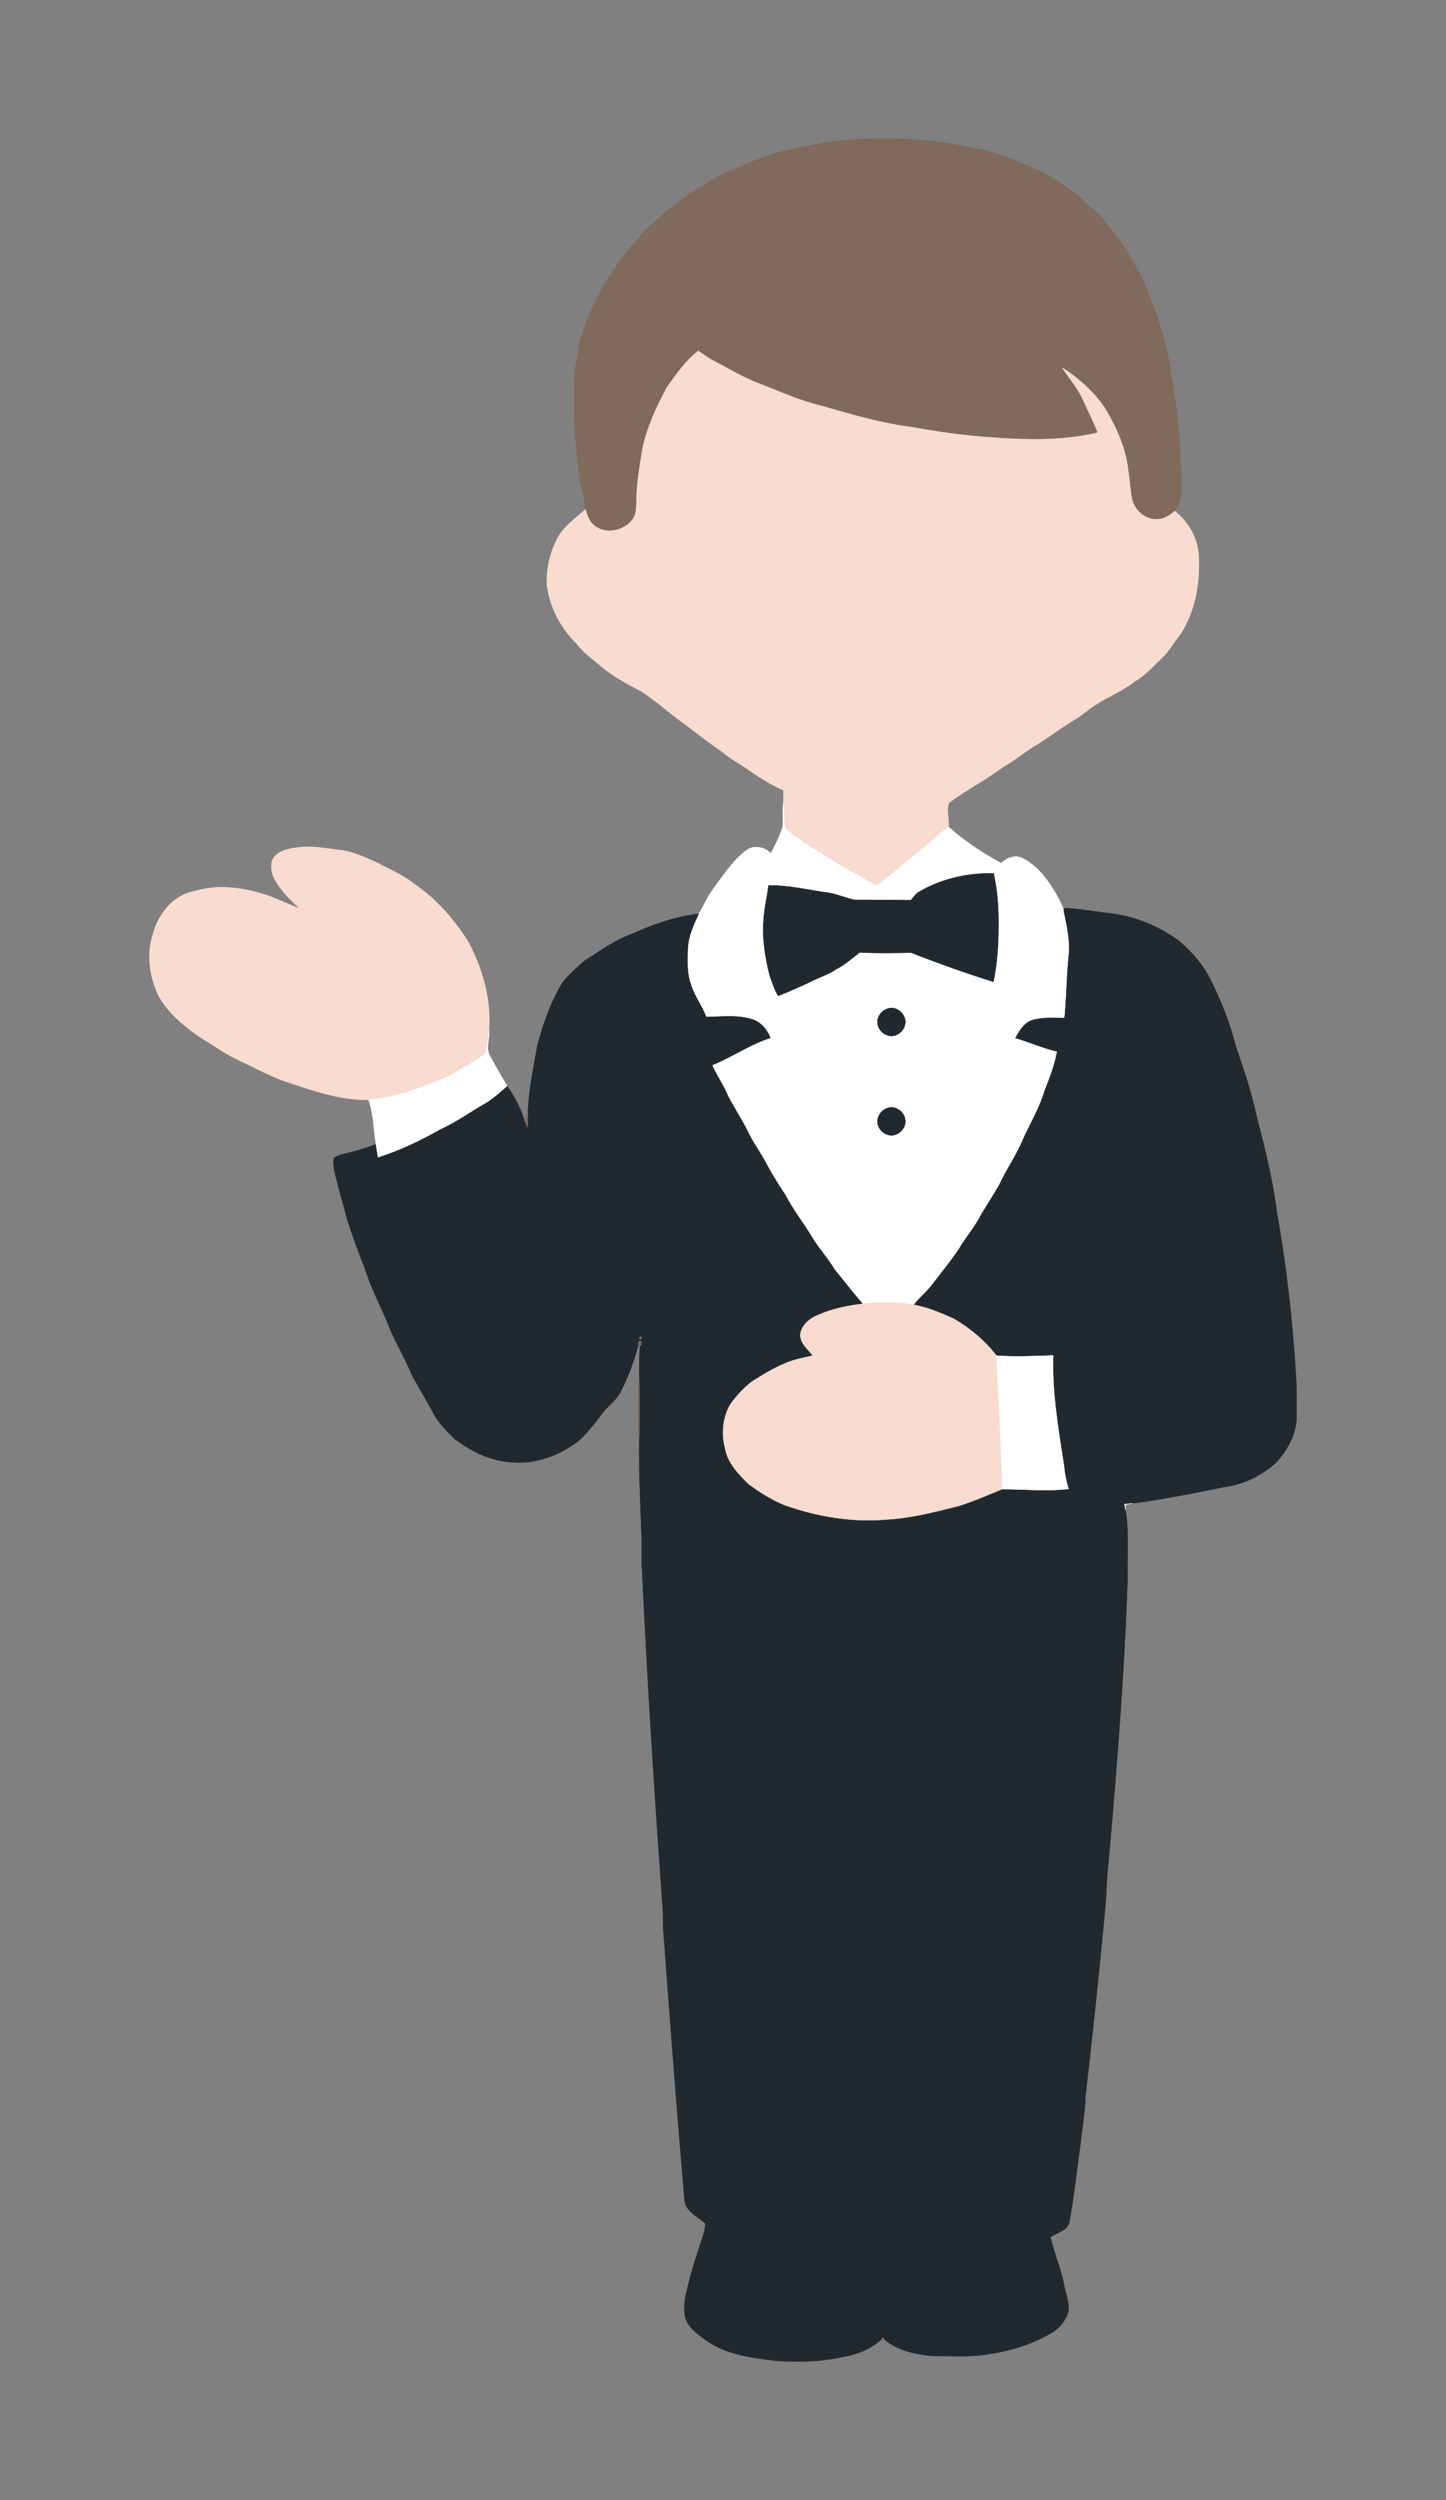
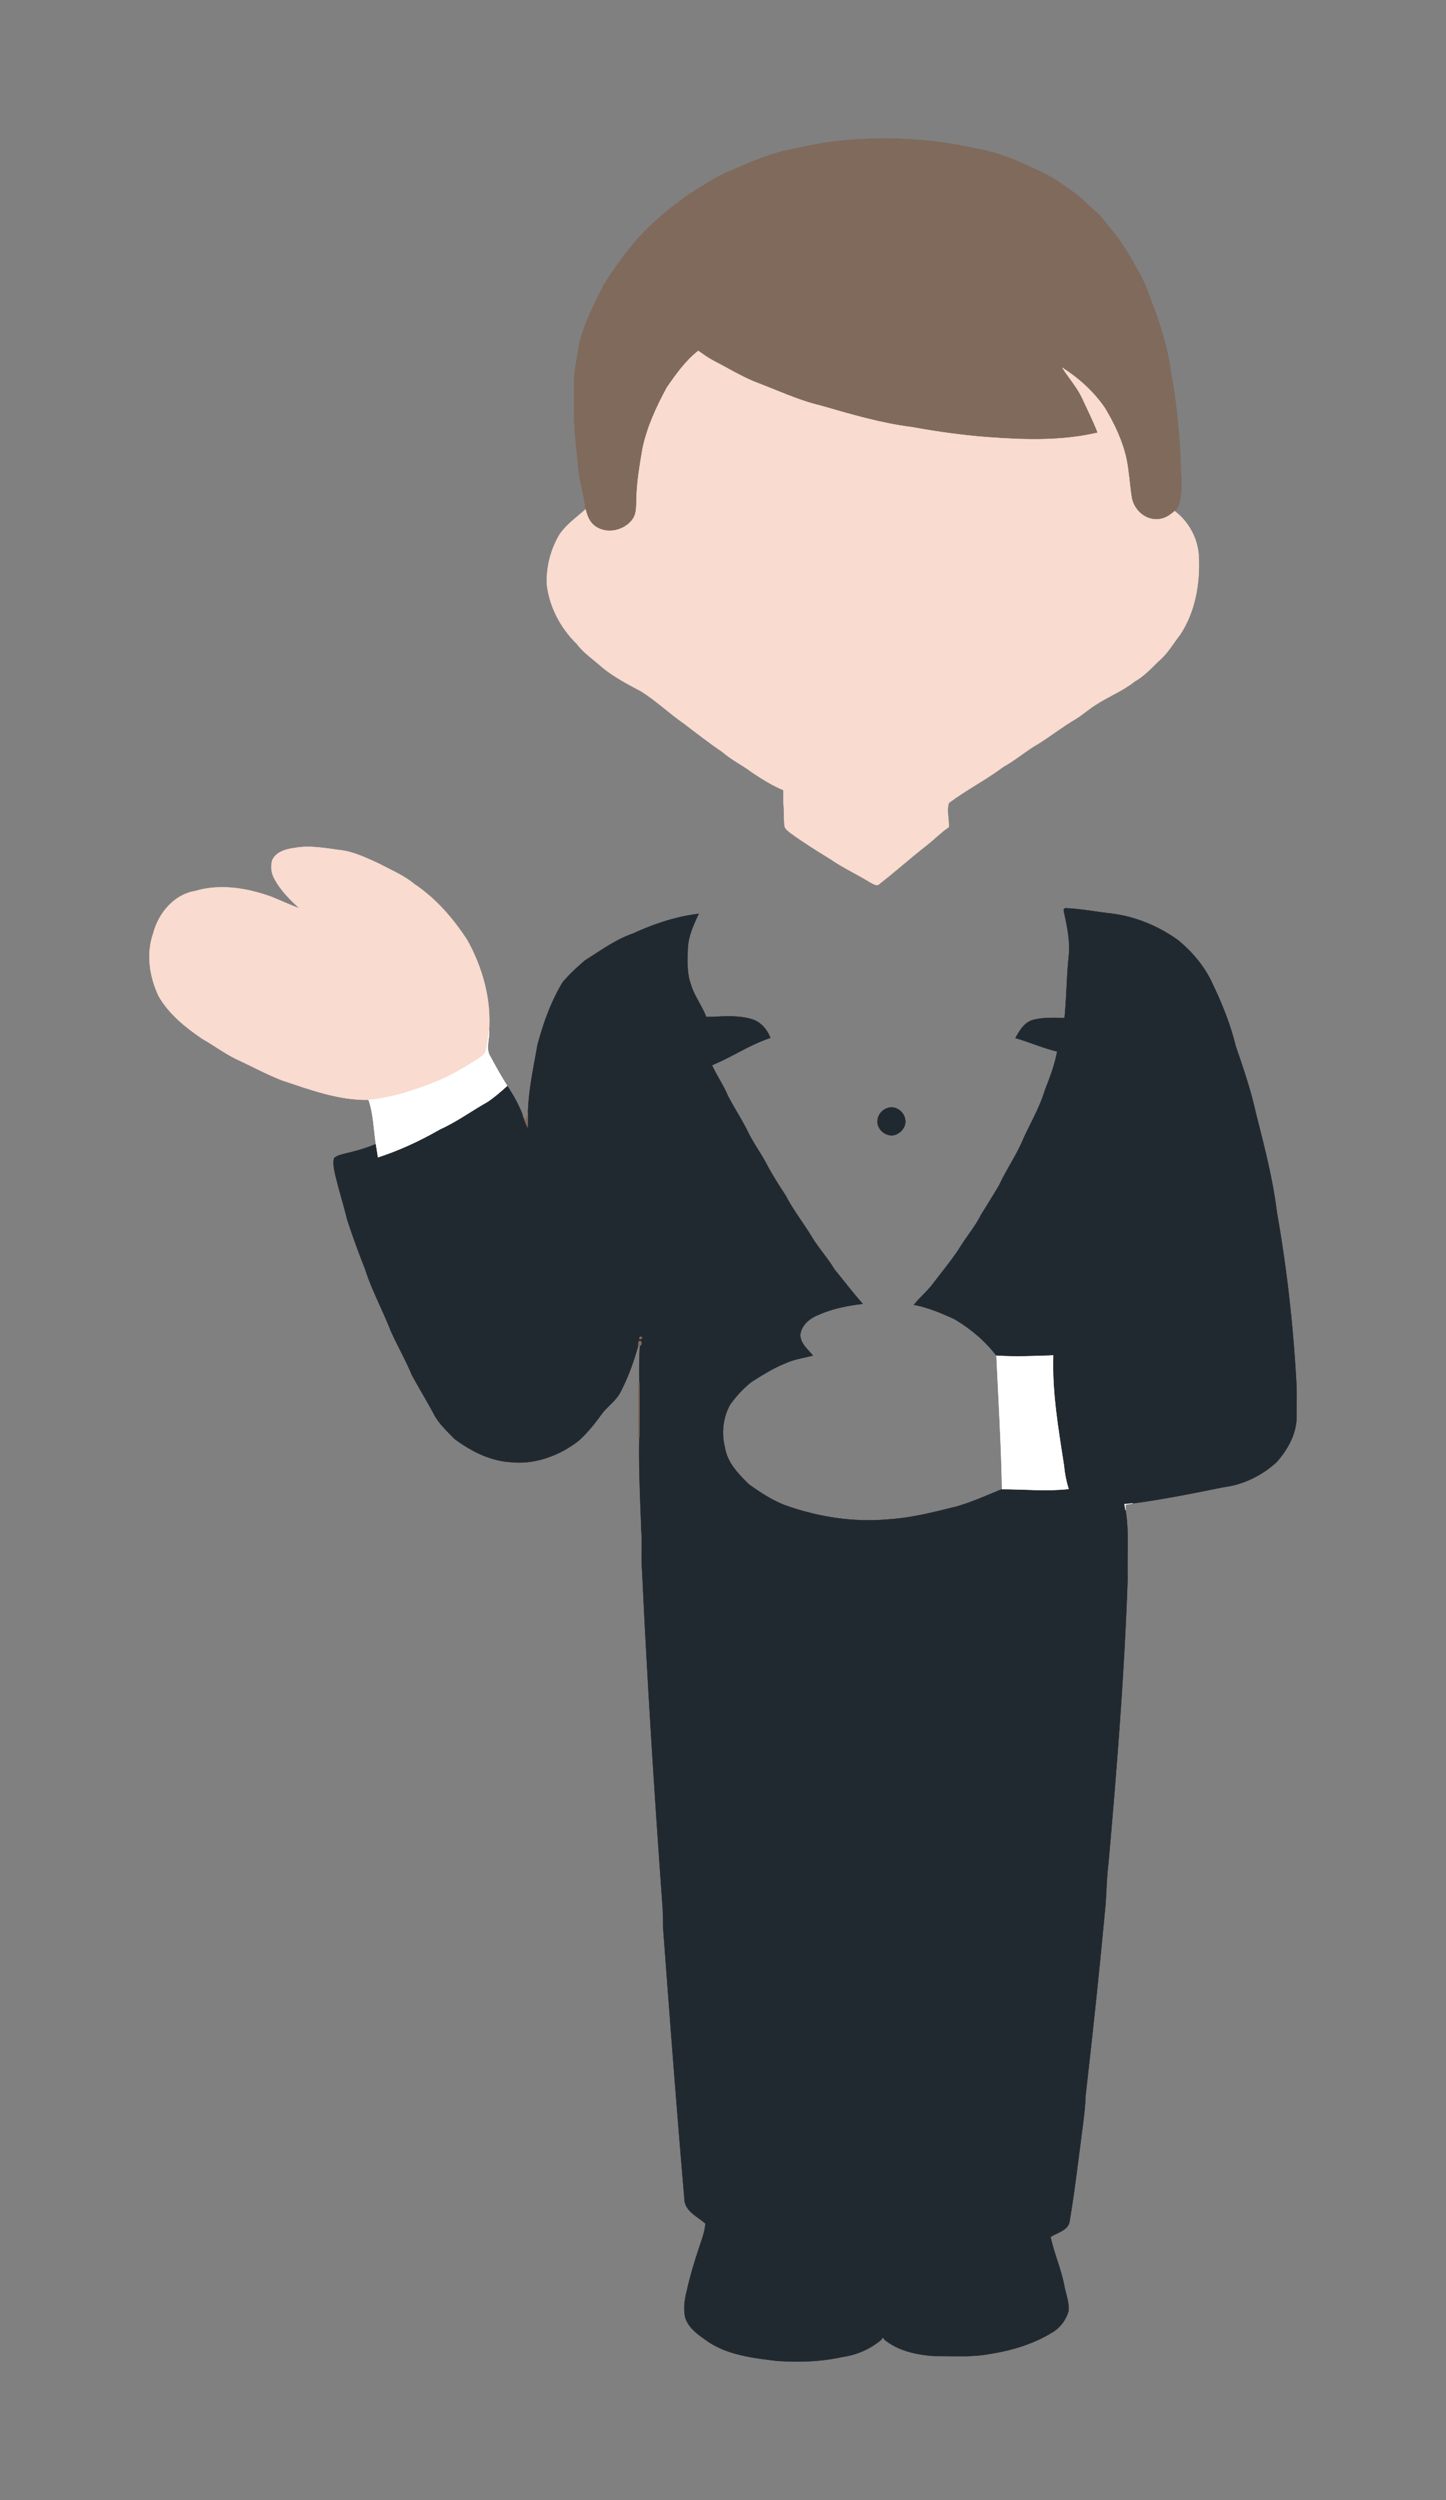
<svg xmlns="http://www.w3.org/2000/svg" viewBox="-21.926 -66.374 815.5 1409.52">
  <rect x="-21.926" y="-66.374" width="815.5" height="1409.52" fill="#808080" stroke="none" />
  <g stroke-width=".2">
    <path fill="#7F6A5C" stroke="#7F6A5C" d="M450.13 13.17c26.37-2.93 53.23-1.51 79.12 4.35 11.18 1.95 21.81 6.24 31.99 11.16 7.46 3.14 14.4 7.39 20.78 12.35 5.32 3.17 9.31 7.99 14.01 11.94 3.59 3.12 6.26 7.08 9.27 10.71 6.33 7.35 10.85 16 15.59 24.39 2.42 4.19 4.14 8.72 5.74 13.28 5.35 13.63 9.91 27.7 11.8 42.27 3.01 15.61 4.47 31.47 5.39 47.33-.08 7.95 1.25 15.98-.11 23.89-.64 2.44-1.14 5.23-3.15 6.95-2.67 2.37-5.85 4.53-9.56 4.58-7.26.61-13.77-5.6-14.77-12.58-1.08-7.06-1.47-14.22-2.87-21.23-2.19-10.29-6.79-19.86-12.14-28.84-6.29-9.2-14.68-16.79-24.04-22.78 3.68 5.88 8.46 11.07 11.36 17.44 2.92 6.37 6.09 12.63 8.62 19.18-19.99 4.73-40.77 4.12-61.11 2.64-14.58-1.09-29.07-3.07-43.44-5.72-17.68-2.18-34.82-7.31-51.89-12.21-12.96-3.1-25.03-8.89-37.45-13.55-8.02-3.37-15.44-7.94-23.16-11.89-2.9-1.56-5.56-3.51-8.26-5.38-7.16 5.68-12.54 13.19-17.68 20.66-5.86 10.82-11.1 22.16-13.69 34.26-1.63 9.81-3.41 19.66-3.46 29.64-.14 3.37.03 7.05-1.88 10.01-4.47 6.71-14.76 9.15-21.42 4.28-3.16-2.16-4.55-5.93-5.39-9.5-.64-6.58-2.62-12.91-3.67-19.42-1.29-13.09-3.06-26.19-2.85-39.38.15-7.66-.45-15.39.99-22.97 1.09-5.34 1.42-10.85 3.2-16.03 2.94-10.02 7.93-19.23 12.45-28.57 8.25-13.02 17.43-25.68 29.03-35.96 5.68-5.4 12.06-10.03 18.32-14.74 8.13-4.93 15.91-10.59 24.82-14.08 9.53-4.13 19.1-8.32 29.2-10.88 10.06-2.09 20.08-4.47 30.31-5.6z" />
    <path fill="#F9DBCF" stroke="#F9DBCF" d="M354.17 152.11c5.14-7.47 10.52-14.98 17.68-20.66 2.7 1.87 5.36 3.82 8.26 5.38 7.72 3.95 15.14 8.52 23.16 11.89 12.42 4.66 24.49 10.45 37.45 13.55 17.07 4.9 34.21 10.03 51.89 12.21 14.37 2.65 28.86 4.63 43.44 5.72 20.34 1.48 41.12 2.09 61.11-2.64-2.53-6.55-5.7-12.81-8.62-19.18-2.9-6.37-7.68-11.56-11.36-17.44 9.36 5.99 17.75 13.58 24.04 22.78 5.35 8.98 9.95 18.55 12.14 28.84 1.4 7.01 1.79 14.17 2.87 21.23 1 6.98 7.51 13.19 14.77 12.58 3.71-.05 6.89-2.21 9.56-4.58 8.12 6.22 13.32 15.93 13.6 26.21.63 14.98-2.14 30.76-10.54 43.43-3.98 5.06-7.15 10.86-12.21 14.98-4.23 4.16-8.3 8.58-13.56 11.49-6.66 5.38-14.77 8.39-21.85 13.11-3.89 2.37-7.25 5.49-11.12 7.89-7.29 4.22-13.94 9.45-21.05 13.95-6.93 3.91-12.93 9.25-19.91 13.08-9.84 7.42-20.9 12.97-30.74 20.38-1.38 4.37.18 9.12-.06 13.65-4.36 2.93-8.03 6.72-12.11 9.99-9.22 7.12-17.89 14.94-27.07 22.09-1.55 1.5-3.48-.28-5.01-.91-7.48-4.61-15.51-8.28-22.74-13.3-7.61-4.65-15.17-9.39-22.38-14.65-1.38-1.19-3.28-2.37-3.33-4.4-.35-4.3-.15-8.62-.56-12.91-.02-2.27.03-4.53-.02-6.79-6.31-2.58-12.06-6.25-17.72-10.01-5.38-4.11-11.59-7-16.68-11.51-7.54-5.07-14.67-10.67-21.9-16.17-8.23-5.68-15.45-12.7-23.94-18.02-7.51-3.94-15.09-7.96-21.72-13.31-4.88-4.45-10.57-8.07-14.56-13.43-9.15-8.93-15.51-20.96-16.91-33.73-.31-9.82 2.24-19.71 7.33-28.12 3.88-5.58 9.52-9.51 14.53-13.98.84 3.57 2.23 7.34 5.39 9.5 6.66 4.87 16.95 2.43 21.42-4.28 1.91-2.96 1.74-6.64 1.88-10.01.05-9.98 1.83-19.83 3.46-29.64 2.59-12.1 7.83-23.44 13.69-34.26z" />
-     <path fill="#FFF" stroke="#FFF" d="M419.43 400.03c.42-4.71-.19-9.47.49-14.16.41 4.29.21 8.61.56 12.91.05 2.03 1.95 3.21 3.33 4.4 7.21 5.26 14.77 10 22.38 14.65 7.23 5.02 15.26 8.69 22.74 13.3 1.53.63 3.46 2.41 5.01.91 9.18-7.15 17.85-14.97 27.07-22.09 4.08-3.27 7.75-7.06 12.11-9.99 8.99 7.96 19.06 14.62 29.6 20.35 3.2-3.26 8.43-5.04 12.61-2.51 8.77 4.62 14.55 13.13 19.3 21.55 1.2 2.59 2.89 5.03 3.39 7.89 1.79 8.41 3.74 16.94 2.79 25.6-1.21 11.57-1.23 23.23-2.36 34.79-5.95-.23-12.02-.43-17.83 1.05-4.92 1.4-7.55 6.05-9.86 10.21 7.92 2.25 15.47 5.69 23.51 7.54-1.34 7.56-4.12 14.75-6.91 21.87-2.86 9.51-7.88 18.14-12.04 27.1-3.72 9.2-9.54 17.33-13.68 26.32-3.3 5.61-6.75 11.13-10.2 16.66-3.43 6.98-8.65 12.83-12.58 19.51-4.66 6.92-9.97 13.38-15.02 20.02-3.14 4.07-7.19 7.31-10.32 11.4-9.54-1.82-19.3-1.39-28.93-.6-5.53-6.25-10.57-12.91-15.88-19.34-3.93-6.61-9.24-12.26-13.12-18.91-4.72-7.61-10.23-14.72-14.36-22.67-3.88-5.89-7.65-11.85-10.95-18.08-3.1-5.84-7.03-11.19-9.98-17.11-3.53-7.26-8-14.03-11.74-21.18-2.5-6-6.24-11.35-8.96-17.24 11.23-4.59 21.34-11.6 32.91-15.39-1.79-4.85-5.57-9.17-10.66-10.59-8.3-2.46-17.02-1.3-25.52-1.2-2.37-6.42-6.76-11.9-8.69-18.5-2.24-6.27-1.88-13.01-1.71-19.55.14-7.14 3.24-13.74 6.15-20.1 2.92-4.47 4.83-9.51 8.07-13.76 5.65-7.83 11.04-16.15 18.86-22.03 4.1-3.23 10.35-1.97 13.75 1.68 2.64-4.69 4.95-9.6 6.67-14.71m77.6 36.06c-2.24 1.09-3.69 3.17-5.2 5.06-10.61-.07-21.22-.16-31.83-.2-4.81-.95-9.35-3.03-14.19-3.9-11.43-1.46-22.73-4.46-34.32-4.19-.73 6.43-2.46 12.71-2.74 19.2-.94 10.74.85 21.47 3.47 31.86 1.5 3.73 2.52 7.77 4.74 11.16 5.73-2.16 11.27-4.79 16.87-7.26 5.25-2.92 11.15-4.45 16.11-7.93 4.82-2.41 8.76-6.09 13.02-9.29 9.65.55 19.33.34 28.98.15 15.29 5.98 30.76 11.49 46.41 16.43 1.73-8.62 2.6-17.42 2.74-26.21.33-11.69-.04-23.49-2.67-34.93-14.32-.34-28.93 2.87-41.39 10.05m-18.66 66.32c-2.59.88-4.55 3.14-5.28 5.74-.88 3.91 1.77 8.11 5.58 9.2 4.14 1.52 8.82-1.72 9.75-5.82 1.59-5.48-4.69-11.37-10.05-9.12m0 56.02c-2.86.94-5.02 3.63-5.37 6.62-.57 3.65 2.21 7.3 5.66 8.32 5.17 1.91 11.18-3.62 9.83-8.93-.78-4.4-5.82-7.78-10.12-6.01z" />
    <path fill="#F9DBCF" stroke="#F9DBCF" d="M131.64 418.59c2.38-5.18 8.49-6.34 13.56-7.05 8.01-1.27 16.05.25 23.98 1.3 7.92.74 15.15 4.35 22.31 7.55 6.9 3.73 14.29 6.66 20.35 11.76 12.11 8.08 21.72 19.29 29.66 31.39 8.65 15.5 13.63 33.38 12.39 51.2-.63 3.72-.94 7.51-1.82 11.18-.47 2.29-2.75 3.44-4.46 4.72-6.63 4.18-13.34 8.31-20.51 11.51-13.2 5.47-26.84 10.29-41.16 11.58-16.82.3-32.87-5.72-48.61-10.93-8.93-3.45-17.34-8.07-26.03-12.07-6.78-3.31-12.82-7.87-19.36-11.58-9.45-6.45-18.65-13.86-24.41-23.96-5.16-10.94-7.1-23.8-3.01-35.42 2.91-11.22 11.72-21.86 23.61-23.77 14.07-4.21 29.1-1.71 42.67 3.11 5.41 2.19 10.72 4.61 16.17 6.72-5.19-4.89-10.4-9.94-13.87-16.27-1.95-3.24-2.57-7.35-1.46-10.97z" />
-     <path fill="#212930" stroke="#212930" d="M497.03 436.09c12.46-7.18 27.07-10.39 41.39-10.05 2.63 11.44 3 23.24 2.67 34.93-.14 8.79-1.01 17.59-2.74 26.21-15.65-4.94-31.12-10.45-46.41-16.43-9.65.19-19.33.4-28.98-.15-4.26 3.2-8.2 6.88-13.02 9.29-4.96 3.48-10.86 5.01-16.11 7.93-5.6 2.47-11.14 5.1-16.87 7.26-2.22-3.39-3.24-7.43-4.74-11.16-2.62-10.39-4.41-21.12-3.47-31.86.28-6.49 2.01-12.77 2.74-19.2 11.59-.27 22.89 2.73 34.32 4.19 4.84.87 9.38 2.95 14.19 3.9 10.61.04 21.22.13 31.83.2 1.51-1.89 2.96-3.97 5.2-5.06z" />
    <path fill="#212930" stroke="#212930" d="M577.98 446.27l.83-.6c7.97.33 15.86 1.73 23.77 2.76 14.31 1.35 28.13 6.85 39.78 15.2 7.37 6.04 13.8 13.4 18.21 21.89 5.93 12.12 11.18 24.67 14.36 37.82 4.26 12.38 8.54 24.81 11.35 37.63 4.7 18.51 9.56 37.07 11.89 56.05 5.63 31.74 9.21 63.84 10.99 96.02.32 6.31.09 12.64.15 18.96.07 9.79-4.94 18.88-11.31 26-8.23 7.52-18.67 12.67-29.78 14.07-16.97 3.44-33.96 6.87-51.14 9.15-1.62.14-3.23.3-4.84.46.21 1.15.42 2.31.63 3.49 2.06 12.5.77 25.22 1.17 37.82-1.83 53.8-6.11 107.5-10.85 161.12-1.18 9.24-1.03 18.58-2.08 27.84-3.21 34.49-6.89 68.94-10.84 103.35-.28 9.14-1.82 18.16-2.88 27.23-1.88 14.38-3.63 28.79-6.05 43.09-.55 5.49-6.9 6.67-10.77 9.21 2 9.44 6.04 18.31 7.78 27.81.91 4.67 2.88 9.31 2.26 14.16-1.33 4.59-4.34 8.75-8.35 11.38-10.75 6.76-23.1 10.56-35.58 12.52-10.46 2.04-21.16 1.15-31.74 1.26-9.84-.68-20.22-2.86-28.03-9.22-.64-1.34-1.25-1.33-1.82.03-6.18 5.21-13.82 8.57-21.82 9.67-12.11 2.74-24.61 3.05-36.95 2.26-13.21-1.63-27.05-3.14-38.48-10.54-5.15-3.69-11.12-7.36-13.24-13.69-1.28-5.3-.35-10.83.98-16.02 2.13-9.43 5.08-18.63 8.18-27.77.98-3.08 1.99-6.21 2.11-9.46-4.6-4.04-11.87-7.06-11.84-14.24-4.26-49.94-8.08-99.92-11.77-149.9-.44-4.71-.14-9.45-.48-14.16-4.56-63.02-8.59-126.1-11.54-189.21-.65-7.58.11-15.19-.46-22.77-.61-17.66-1.52-35.32-1.18-53 .14-10.29.1-20.57.03-30.85-.11-6.9-.1-13.81.33-20.69 1.66-.58.85-3.93-.77-2.24-.04.48-.1 1.45-.14 1.93-2.44 8.98-5.67 17.84-9.93 26.14-2.53 5.17-7.65 8.31-10.93 12.94-3.92 5.34-8.05 10.59-13.07 14.97-10.78 8.28-24.48 13.28-38.19 11.83-11.7-.75-22.46-6.33-31.69-13.24-3.9-4.1-8.17-8-11.01-12.95-4.08-7.75-8.69-15.2-12.86-22.9-3.58-8.62-8.28-16.72-12.06-25.26-4.55-11.64-10.59-22.69-14.38-34.63-3.63-9.18-7-18.46-10.09-27.82-2.07-8.51-4.7-16.86-6.72-25.37-.6-3.02-1.44-6.2-.6-9.25 1.74-1.55 4.12-1.94 6.29-2.55 5.87-1.34 11.68-3.01 17.25-5.34.44 2.47.83 4.95 1.19 7.44 12.23-3.94 23.91-9.43 35.04-15.82 9.39-4.22 17.7-10.37 26.65-15.39 3.99-2.67 7.63-5.84 11.17-9.06 3.43 5.1 6.45 10.54 8.68 16.28.79 2.42 1.71 4.81 2.79 7.14.15-2.79.22-5.57.25-8.36.36-12.79 3.15-25.31 5.32-37.86 3.27-12.38 7.61-24.62 14.25-35.61 3.81-4.48 8.17-8.51 12.63-12.33 8.75-5.47 17.2-11.74 27.06-15.14 11.72-5.37 24.15-9.59 36.99-11.1-2.91 6.36-6.01 12.96-6.15 20.1-.17 6.54-.53 13.28 1.71 19.55 1.93 6.6 6.32 12.08 8.69 18.5 8.5-.1 17.22-1.26 25.52 1.2 5.09 1.42 8.87 5.74 10.66 10.59-11.57 3.79-21.68 10.8-32.91 15.39 2.72 5.89 6.46 11.24 8.96 17.24 3.74 7.15 8.21 13.92 11.74 21.18 2.95 5.92 6.88 11.27 9.98 17.11 3.3 6.23 7.07 12.19 10.95 18.08 4.13 7.95 9.64 15.06 14.36 22.67 3.88 6.65 9.19 12.3 13.12 18.91 5.31 6.43 10.35 13.09 15.88 19.34-8.42 1.08-16.87 2.64-24.67 6.13-4.93 1.81-9.88 5.76-10.52 11.28 0 4.92 4.21 8.24 7.08 11.74-5.09 1.41-10.42 2.05-15.24 4.31-6.91 2.69-13.19 6.69-19.43 10.63a63.323 63.323 0 00-12.06 12.89c-3.97 7.28-4.96 16.15-2.81 24.17 1.32 8.48 7.62 14.89 13.51 20.64 6.32 4.56 12.95 8.88 20.24 11.74 18.6 6.62 38.55 9.86 58.29 8.02 13.27-.8 26.16-4.18 39-7.36 8.64-2.58 16.88-6.27 25.21-9.68 12.5-.01 25.03 1.31 37.52-.1-1.3-4.25-2.19-8.62-2.58-13.04-3.15-20.61-6.8-41.34-6.08-62.26-10.67.38-21.35.87-32.01.15-6.5-8.53-14.9-15.47-24.12-20.85-7.22-3.25-14.57-6.37-22.4-7.81 3.13-4.09 7.18-7.33 10.32-11.4 5.05-6.64 10.36-13.1 15.02-20.02 3.93-6.68 9.15-12.53 12.58-19.51 3.45-5.53 6.9-11.05 10.2-16.66 4.14-8.99 9.96-17.12 13.68-26.32 4.16-8.96 9.18-17.59 12.04-27.1 2.79-7.12 5.57-14.31 6.91-21.87-8.04-1.85-15.59-5.29-23.51-7.54 2.31-4.16 4.94-8.81 9.86-10.21 5.81-1.48 11.88-1.28 17.83-1.05 1.13-11.56 1.15-23.22 2.36-34.79.95-8.66-1-17.19-2.79-25.6l-.04-.97M339 687.3c-1.55 2.98 3.33.13 0 0z" />
-     <path fill="#212930" stroke="#212930" d="M478.37 502.41c5.36-2.25 11.64 3.64 10.05 9.12-.93 4.1-5.61 7.34-9.75 5.82-3.81-1.09-6.46-5.29-5.58-9.2.73-2.6 2.69-4.86 5.28-5.74z" />
    <path fill="#FFF" stroke="#FFF" d="M252.07 525.92c.88-3.67 1.19-7.46 1.82-11.18.4 4.85-2.14 10.21.75 14.61 3 5.58 6.09 11.12 9.47 16.48-3.54 3.22-7.18 6.39-11.17 9.06-8.95 5.02-17.26 11.17-26.65 15.39-11.13 6.39-22.81 11.88-35.04 15.82-.36-2.49-.75-4.97-1.19-7.44-1.27-8.31-1.36-16.93-4.12-24.93 14.32-1.29 27.96-6.11 41.16-11.58 7.17-3.2 13.88-7.33 20.51-11.51 1.71-1.28 3.99-2.43 4.46-4.72z" />
    <path fill="#212930" stroke="#212930" d="M478.37 558.43c4.3-1.77 9.34 1.61 10.12 6.01 1.35 5.31-4.66 10.84-9.83 8.93-3.45-1.02-6.23-4.67-5.66-8.32.35-2.99 2.51-5.68 5.37-6.62z" />
    <path fill="#7F6A5C" stroke="#7F6A5C" d="M274.76 565.24c.33-1.47.67-2.92 1.07-4.35-.03 2.79-.1 5.57-.25 8.36-1.08-2.33-2-4.72-2.79-7.14.67 1.02 1.31 2.08 1.97 3.13z" />
-     <path fill="#F9DBCF" stroke="#F9DBCF" d="M464.59 668.71c9.63-.79 19.39-1.22 28.93.6 7.83 1.44 15.18 4.56 22.4 7.81 9.22 5.38 17.62 12.32 24.12 20.85 1.16 25.07 2.69 50.14 3.15 75.25-8.33 3.41-16.57 7.1-25.21 9.68-12.84 3.18-25.73 6.56-39 7.36-19.74 1.84-39.69-1.4-58.29-8.02-7.29-2.86-13.92-7.18-20.24-11.74-5.89-5.75-12.19-12.16-13.51-20.64-2.15-8.02-1.16-16.89 2.81-24.17 3.39-4.82 7.47-9.2 12.06-12.89 6.24-3.94 12.52-7.94 19.43-10.63 4.82-2.26 10.15-2.9 15.24-4.31-2.87-3.5-7.08-6.82-7.08-11.74.64-5.52 5.59-9.47 10.52-11.28 7.8-3.49 16.25-5.05 24.67-6.13z" />
    <path fill="#7F6A5C" stroke="#7F6A5C" d="M339 687.3c3.33.13-1.55 2.98 0 0zM338.19 690.16c1.62-1.69 2.43 1.66.77 2.24l-.91-.31c.04-.48.1-1.45.14-1.93z" />
    <path fill="#FFF" stroke="#FFF" d="M540.04 697.97c10.66.72 21.34.23 32.01-.15-.72 20.92 2.93 41.65 6.08 62.26.39 4.42 1.28 8.79 2.58 13.04-12.49 1.41-25.02.09-37.52.1-.46-25.11-1.99-50.18-3.15-75.25z" />
    <path fill="#7F6A5C" stroke="#7F6A5C" d="M337.97 713.08l.66.01c.07 10.28.11 20.56-.03 30.85l-.63.03c.02-10.3.02-20.6 0-30.89z" />
    <path fill="#FFF" stroke="#FFF" d="M612.24 781.68c1.61-.16 3.22-.32 4.84-.46-1.41.29-2.85.47-4.27.69.02.82.05 2.45.06 3.26-.21-1.18-.42-2.34-.63-3.49z" />
-     <path fill="#7F6A5C" stroke="#7F6A5C" d="M475.09 1252.77c.57-1.36 1.18-1.37 1.82-.03-.45.01-1.36.02-1.82.03z" />
  </g>
</svg>